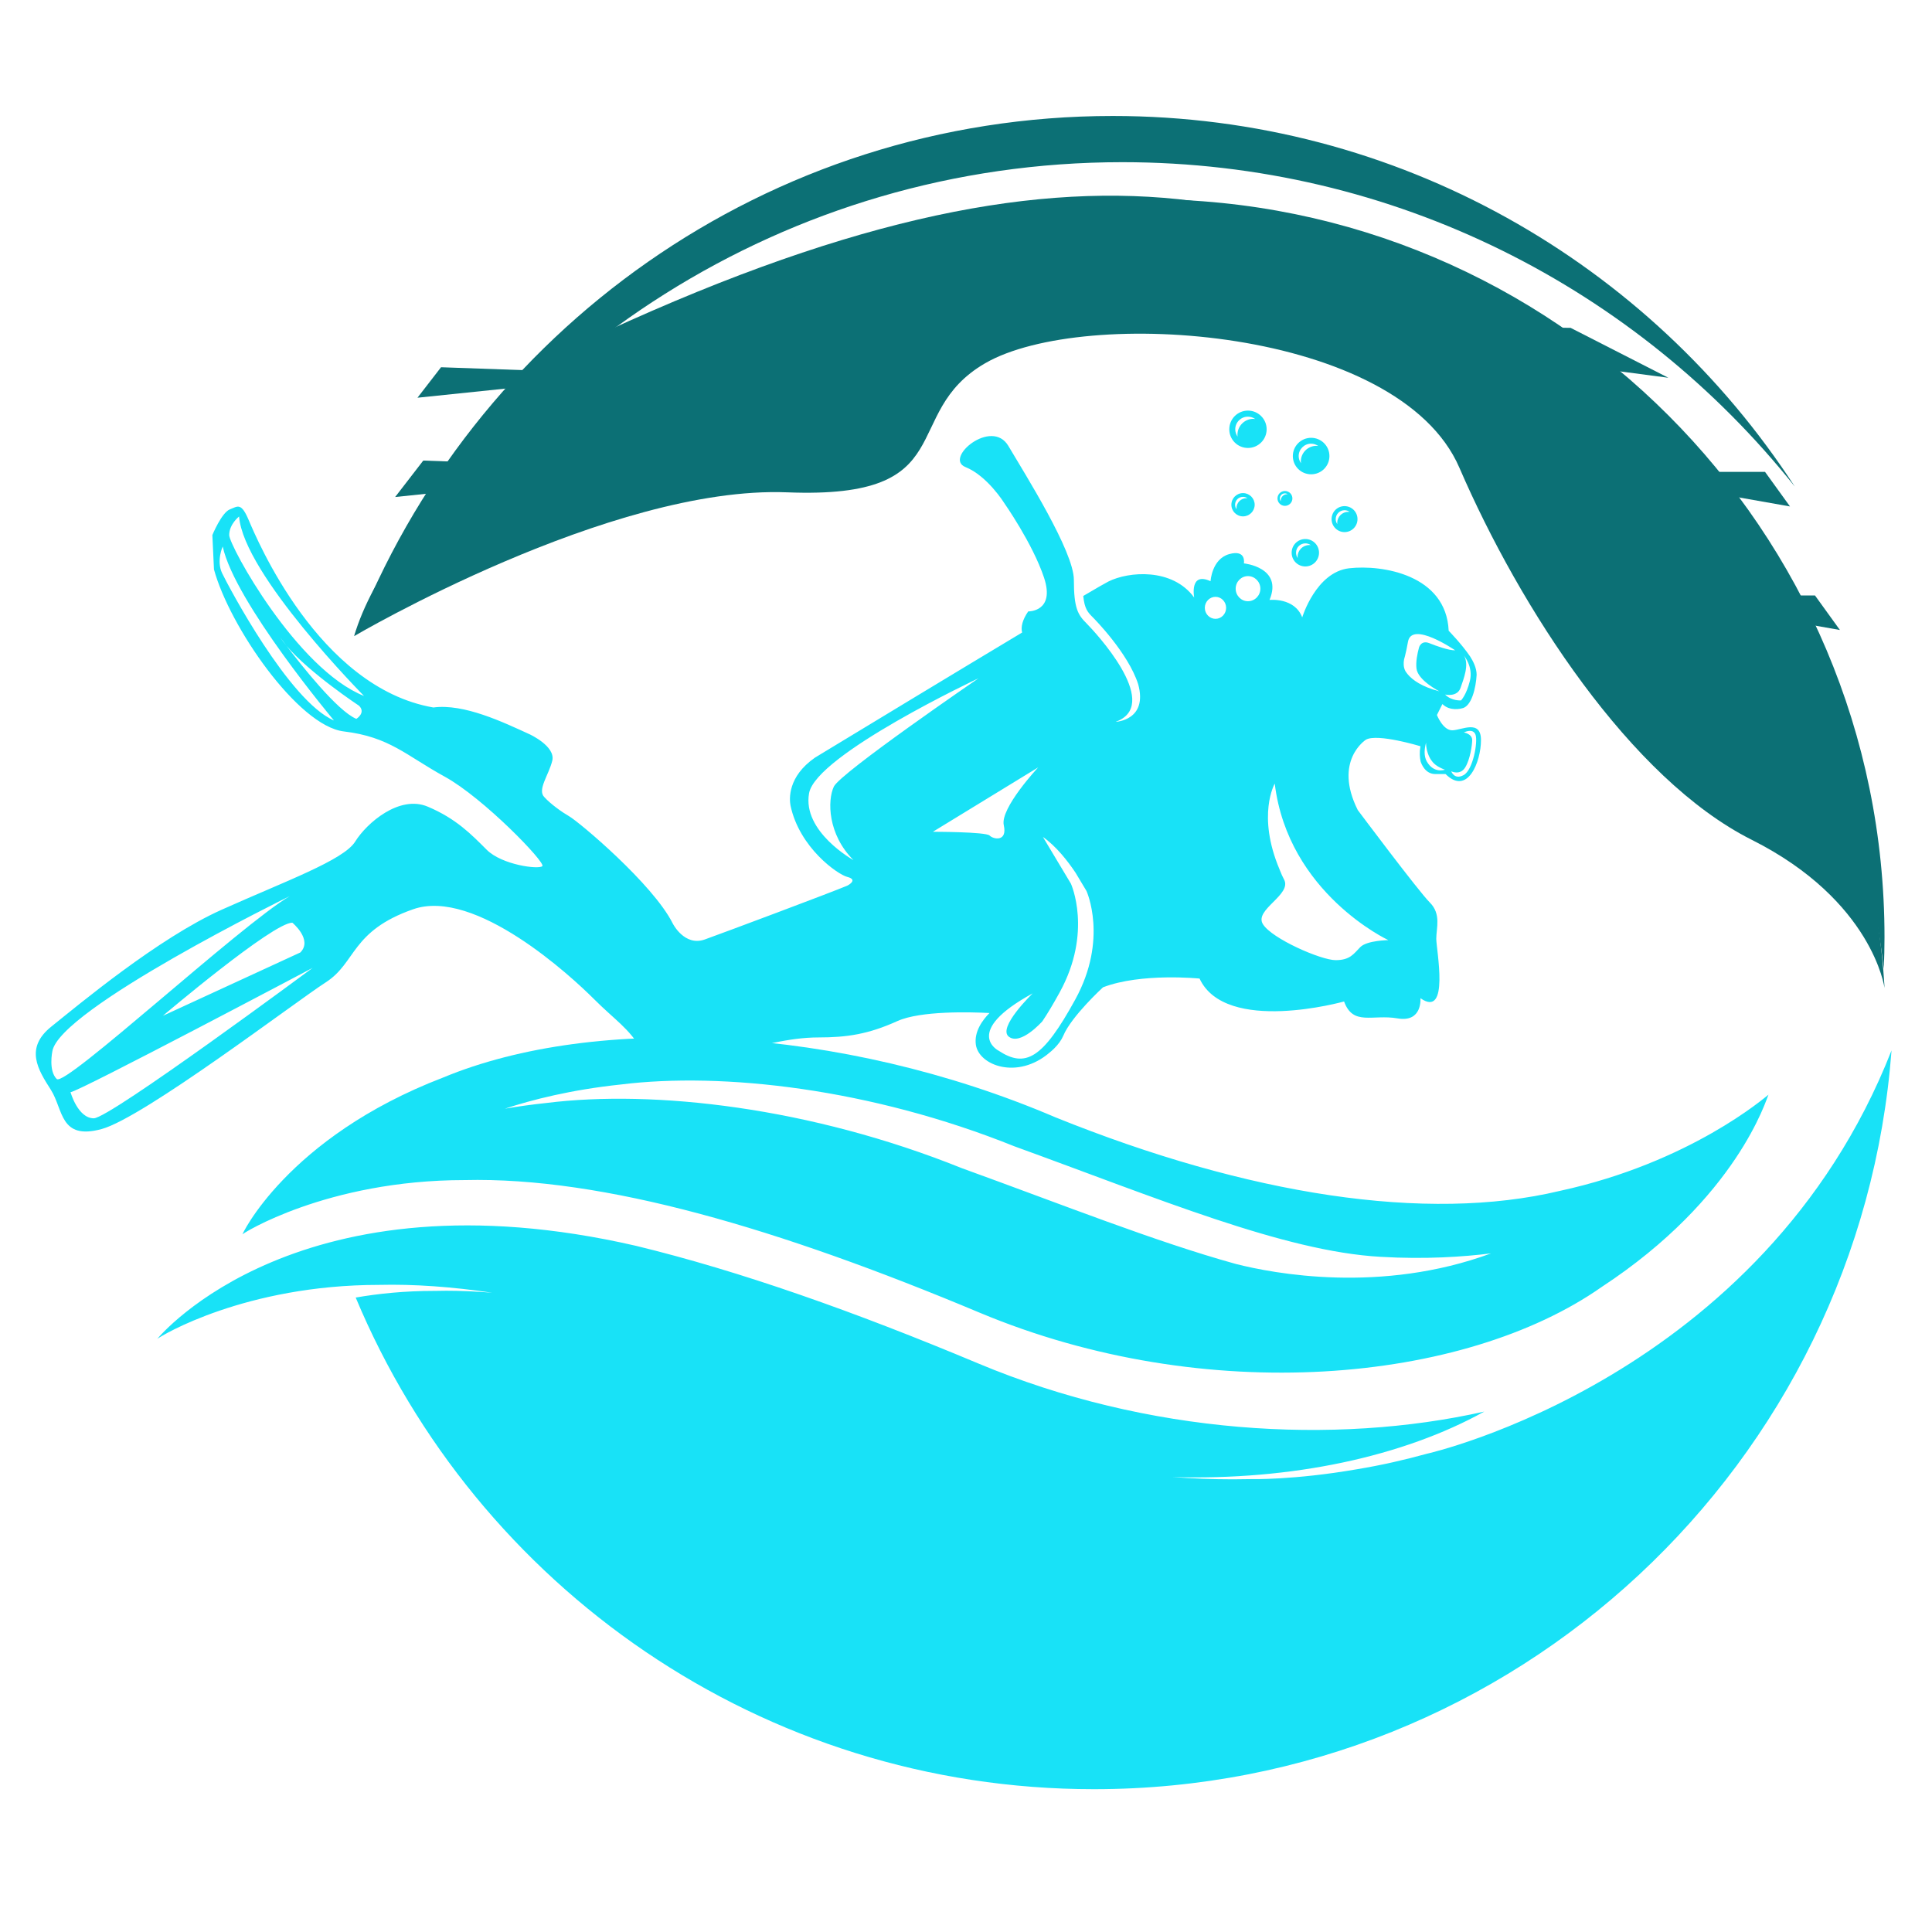
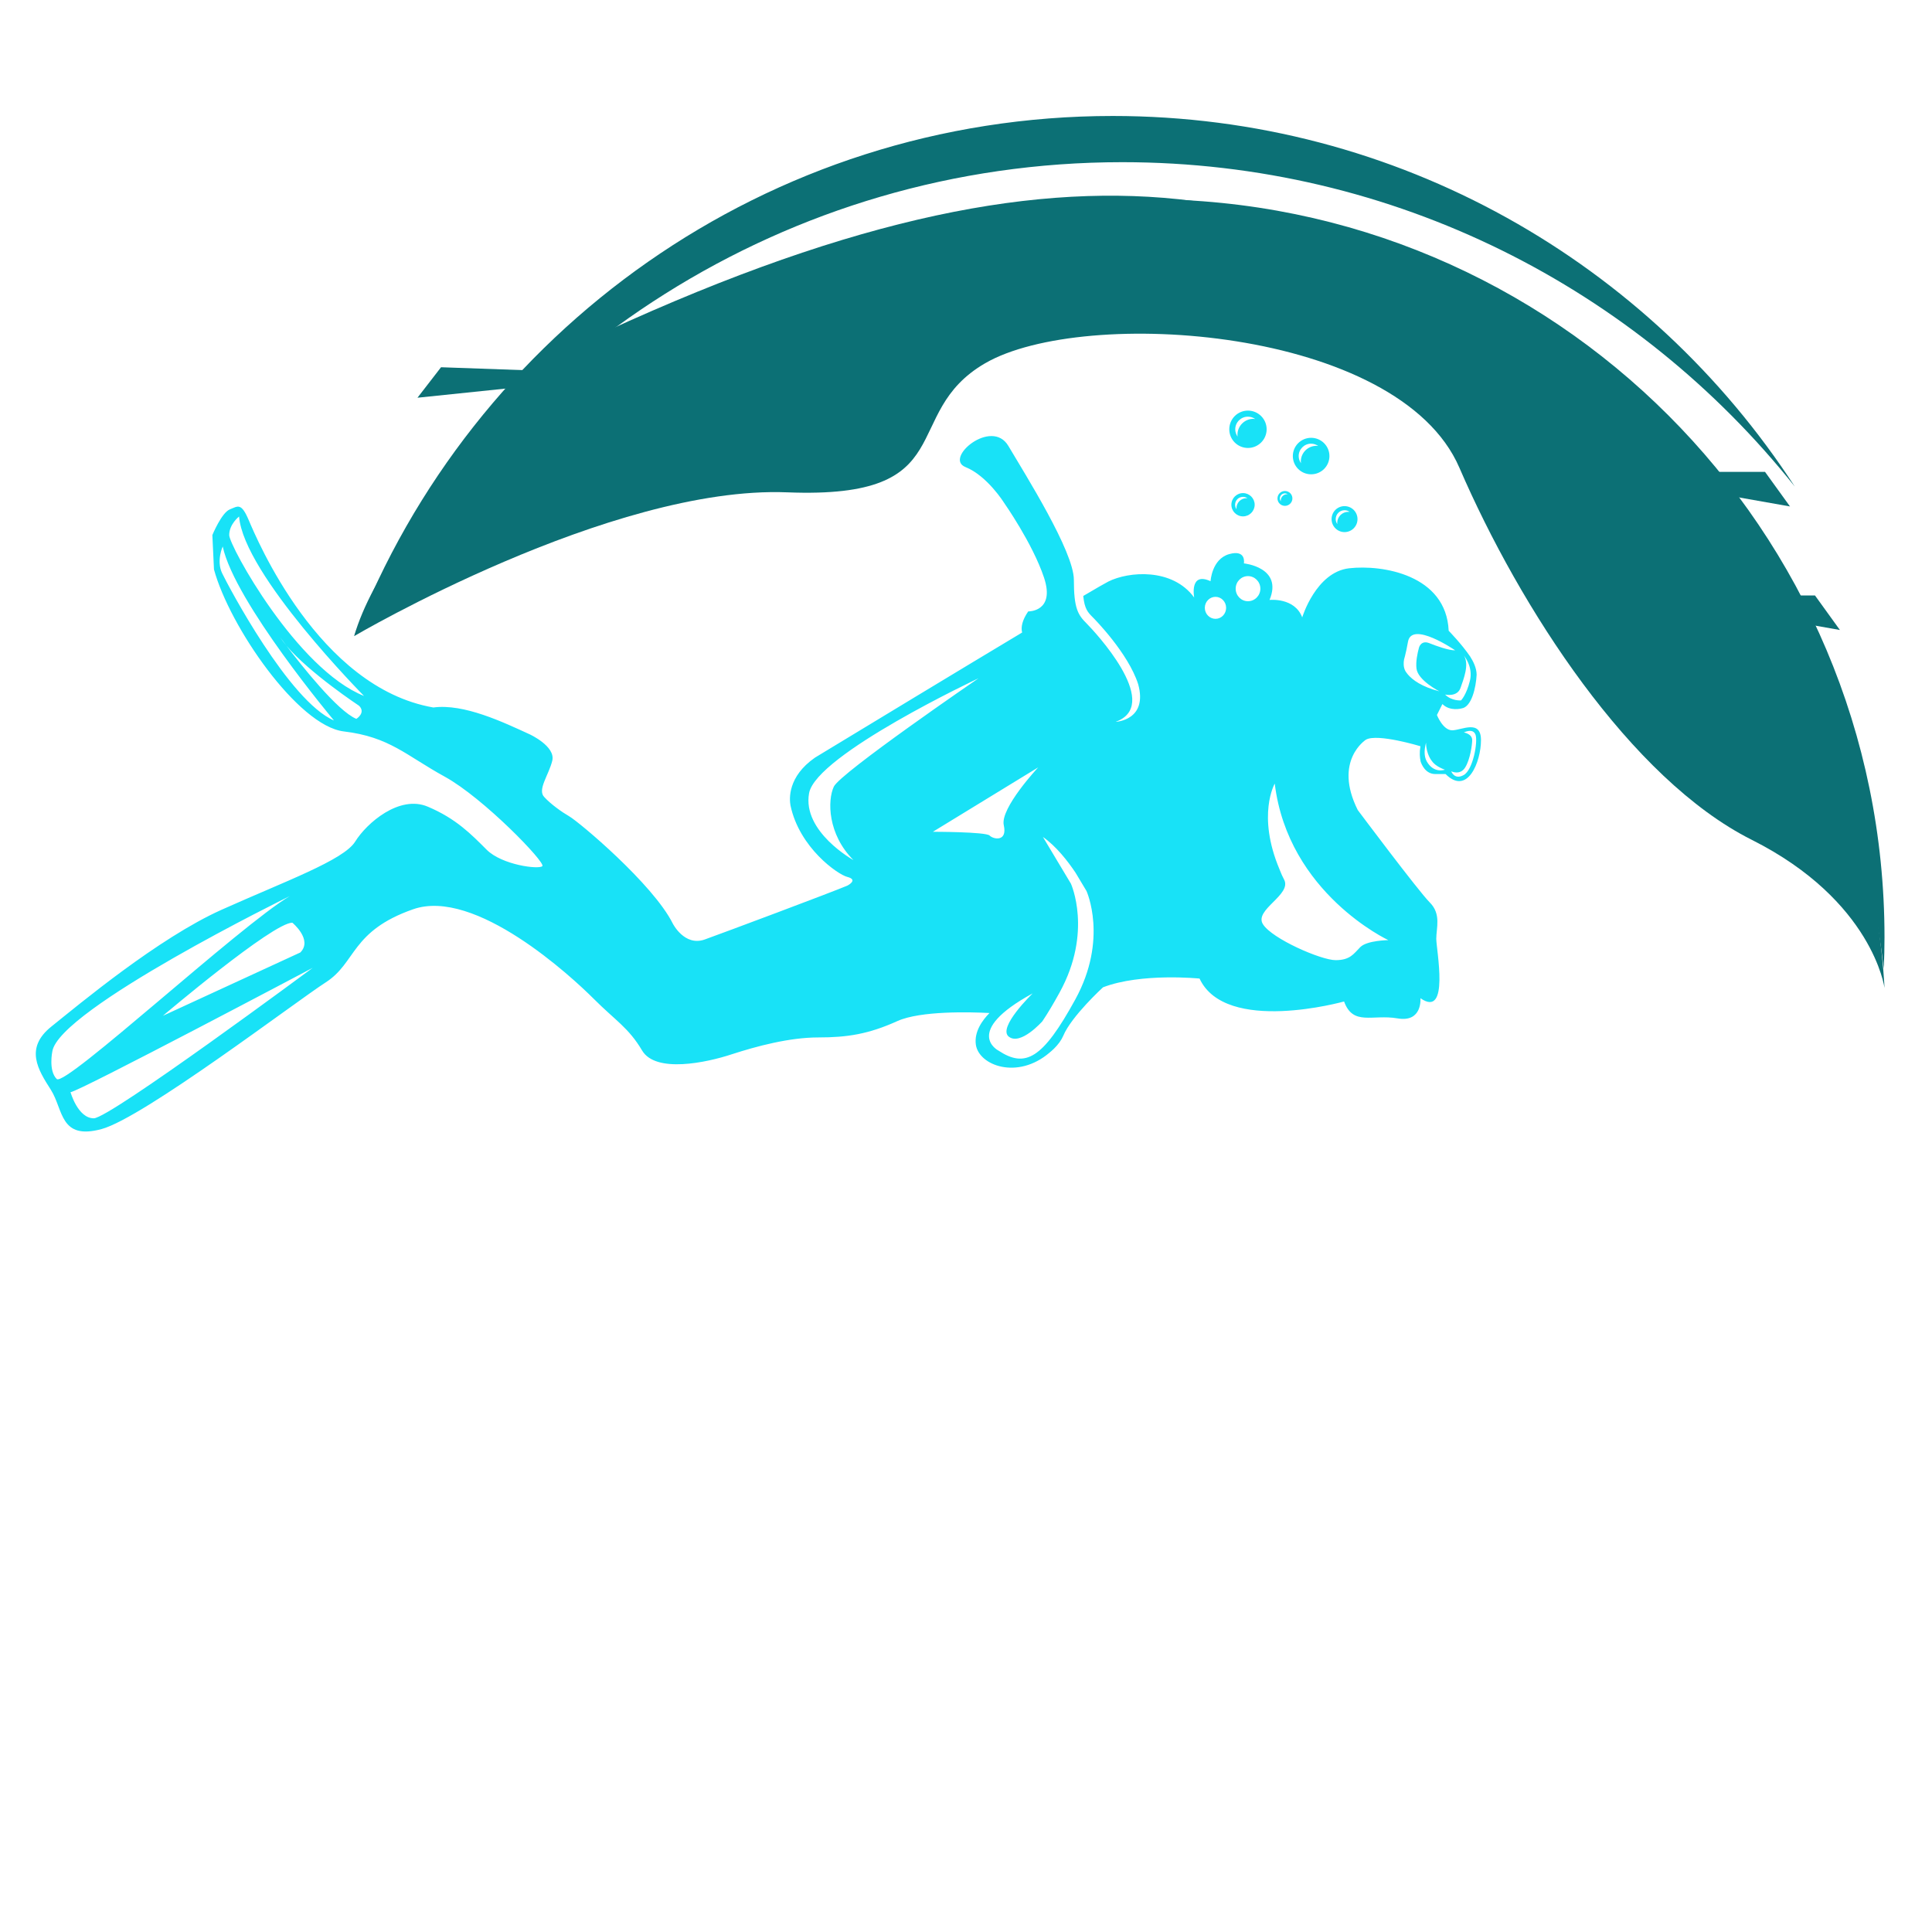
<svg xmlns="http://www.w3.org/2000/svg" version="1.1" id="Calque_1" x="0px" y="0px" width="36px" height="36px" viewBox="0 0 36 36" enable-background="new 0 0 36 36" xml:space="preserve">
  <g>
    <g>
      <g>
        <path fill="#18E2F7" d="M27.059,13.608c-0.173,0-0.284-0.285-0.284-0.285l0.102-0.204c0.143,0.142,0.355,0.082,0.355,0.082     c0.19-0.023,0.271-0.394,0.283-0.628c0-0.127-0.067-0.256-0.121-0.34c-0.155-0.229-0.4-0.48-0.4-0.48     c-0.046-1.042-1.235-1.235-1.855-1.164c-0.619,0.071-0.874,0.915-0.874,0.915c-0.142-0.376-0.609-0.325-0.609-0.325     c0.255-0.61-0.478-0.681-0.478-0.681s0.051-0.264-0.274-0.173c-0.325,0.092-0.347,0.505-0.347,0.505     c-0.399-0.184-0.305,0.304-0.305,0.304c-0.406-0.555-1.22-0.488-1.599-0.298c-0.056,0.028-0.224,0.125-0.468,0.269     c0.024,0.243,0.087,0.306,0.176,0.396c0.033,0.033,0.66,0.666,0.847,1.247c0.186,0.674-0.416,0.702-0.416,0.702l0,0     c0,0,0-0.001,0-0.001c0.018-0.008,0.034-0.014,0.055-0.023c0.762-0.355-0.438-1.646-0.6-1.809     c-0.163-0.162-0.237-0.285-0.237-0.813c0-0.529-0.908-1.965-1.22-2.494s-1.207,0.23-0.8,0.393     c0.406,0.163,0.718,0.664,0.718,0.664s0.532,0.755,0.746,1.396c0.213,0.641-0.295,0.63-0.295,0.63     c-0.11,0.161-0.139,0.291-0.113,0.393c-1.206,0.723-2.786,1.68-3.665,2.213l0,0c-0.071,0.042-0.136,0.083-0.196,0.119     c-0.511,0.356-0.477,0.773-0.455,0.892c0.167,0.79,0.883,1.286,1.058,1.33c0.217,0.055,0,0.163,0,0.163     c-0.325,0.136-2.277,0.867-2.656,1.003c-0.379,0.135-0.596-0.298-0.596-0.298c-0.366-0.732-1.742-1.89-1.932-1.999     c-0.128-0.073-0.345-0.227-0.462-0.357c-0.134-0.135,0.084-0.41,0.149-0.678c0.065-0.268-0.421-0.491-0.421-0.491l0,0     c-0.493-0.226-1.224-0.576-1.795-0.5c-2.141-0.371-3.299-3.161-3.438-3.486C4.495,9.36,4.434,9.431,4.282,9.492     C4.129,9.553,3.957,9.97,3.957,9.97l0.03,0.64c0.288,1.061,1.566,2.917,2.419,3.019c0.854,0.102,1.159,0.447,1.881,0.843     c0.721,0.396,1.885,1.601,1.819,1.667c-0.066,0.066-0.752-0.021-1.037-0.305c-0.285-0.285-0.569-0.58-1.098-0.803     c-0.528-0.224-1.138,0.305-1.352,0.65c-0.213,0.346-1.311,0.742-2.49,1.271c-1.179,0.528-2.663,1.769-3.17,2.175     c-0.509,0.406-0.245,0.813-0.011,1.18s0.163,0.944,0.946,0.731c0.783-0.214,3.608-2.368,4.177-2.734     c0.569-0.366,0.467-0.955,1.626-1.361c1.159-0.407,2.958,1.26,3.364,1.666c0.406,0.407,0.651,0.539,0.904,0.966     c0.254,0.427,1.2,0.225,1.667,0.071c0.468-0.152,1.078-0.315,1.616-0.315s0.935-0.061,1.474-0.305     c0.431-0.194,1.36-0.169,1.716-0.15c-0.13,0.131-0.289,0.347-0.254,0.591c0.056,0.385,0.775,0.66,1.374,0.146     c0.027-0.021,0.052-0.045,0.075-0.067c0.003-0.002,0.005-0.003,0.006-0.005l0,0c0.078-0.077,0.139-0.16,0.173-0.24     c0.152-0.365,0.741-0.904,0.741-0.904c0.712-0.274,1.799-0.163,1.799-0.163c0.488,1.046,2.693,0.427,2.693,0.427     c0.168,0.462,0.529,0.234,0.996,0.315c0.468,0.081,0.427-0.376,0.427-0.376c0.55,0.386,0.295-0.905,0.295-1.107     c0-0.203,0.096-0.461-0.122-0.678c-0.216-0.217-1.341-1.721-1.341-1.721c-0.461-0.921,0.152-1.311,0.152-1.311     c0.213-0.122,1.016,0.122,1.016,0.122c-0.02,0.116-0.013,0.211,0.004,0.287c0.017,0.05,0.088,0.231,0.273,0.231     c0.115,0,0.191,0,0.191,0c0.411,0.411,0.66-0.234,0.66-0.63C27.598,13.395,27.231,13.608,27.059,13.608z M4.139,10.681     c-0.111-0.233,0.011-0.498,0.011-0.498c0.223,1.037,2.073,3.242,2.073,3.242C5.387,13.067,4.251,10.915,4.139,10.681z      M6.64,13.395c-0.351-0.144-1.027-1.001-1.302-1.363c-0.047-0.055-0.087-0.11-0.121-0.161c0,0,0.045,0.062,0.121,0.161     c0.428,0.508,1.353,1.119,1.353,1.119C6.823,13.283,6.64,13.395,6.64,13.395z M4.271,9.97c0-0.203,0.184-0.346,0.184-0.346     c0.081,1.077,2.328,3.344,2.328,3.344C5.532,12.47,4.271,10.172,4.271,9.97z M5.596,17.748l-2.561,1.18     c0,0,2.046-1.735,2.412-1.735C5.447,17.192,5.833,17.511,5.596,17.748z M1.057,20.106C0.9,19.95,0.975,19.592,0.975,19.592     c0.122-0.786,4.424-2.894,4.424-2.894C4.471,17.247,1.212,20.263,1.057,20.106z M1.748,20.838c-0.298,0-0.434-0.487-0.434-0.487     c0.136,0,4.513-2.317,4.513-2.317S2.046,20.838,1.748,20.838z M15.903,16.027c0,0-0.957-0.529-0.827-1.247     c0.13-0.718,3.157-2.141,3.157-2.141s-2.574,1.762-2.696,2.019C15.416,14.916,15.422,15.546,15.903,16.027z M17.383,15.499     l1.962-1.2c0,0-0.712,0.762-0.641,1.077c0.071,0.315-0.193,0.265-0.264,0.193C18.369,15.499,17.383,15.499,17.383,15.499z      M20.035,18.626c-0.608,1.108-0.929,1.28-1.431,0.95c0,0-0.68-0.347,0.639-1.066c0,0-0.665,0.64-0.444,0.808     c0.218,0.166,0.613-0.276,0.624-0.288c0.099-0.147,0.205-0.325,0.322-0.538c0.62-1.128,0.21-2.026,0.21-2.026l-0.522-0.871     c0.248,0.174,0.461,0.447,0.607,0.665l0.205,0.342C20.245,16.601,20.655,17.499,20.035,18.626z M22.649,11.531     c-0.109,0-0.199-0.092-0.199-0.205s0.09-0.205,0.199-0.205s0.198,0.092,0.198,0.205S22.759,11.531,22.649,11.531z M23.254,11.203     c-0.127,0-0.229-0.105-0.229-0.234c0-0.129,0.103-0.234,0.229-0.234s0.231,0.104,0.231,0.234     C23.485,11.098,23.381,11.203,23.254,11.203z M25.87,17.518c0,0-0.396,0.004-0.522,0.129c-0.125,0.126-0.189,0.244-0.461,0.244     c-0.271,0-1.186-0.399-1.354-0.67c-0.17-0.271,0.549-0.549,0.393-0.834c-0.026-0.047-0.051-0.104-0.074-0.163l-0.001-0.002     c-0.003-0.008-0.006-0.015-0.009-0.023c-0.426-1.01-0.089-1.598-0.089-1.598C24.003,16.649,25.87,17.518,25.87,17.518z      M27.216,12.815c0.055-0.16,0.167-0.437,0.061-0.6c0,0,0.179,0.208,0.112,0.473c-0.065,0.264-0.165,0.363-0.165,0.363     s-0.173,0.015-0.297-0.109C26.927,12.942,27.156,12.995,27.216,12.815z M26.23,12.564L26.23,12.564v-0.001     c-0.018-0.021-0.031-0.04-0.043-0.059c-0.04-0.075-0.035-0.161-0.024-0.218c0.006-0.019,0.012-0.041,0.018-0.066v-0.001     c0.016-0.063,0.035-0.147,0.055-0.262c0.071-0.395,0.879,0.161,0.879,0.161c-0.128,0-0.343-0.078-0.486-0.135     c-0.151-0.058-0.188,0.083-0.188,0.083c-0.03,0.11-0.062,0.264-0.047,0.39c0.025,0.223,0.427,0.426,0.427,0.426     C26.492,12.797,26.32,12.67,26.23,12.564z M26.588,14.192c-0.06-0.104-0.047-0.238-0.016-0.353     c0.003,0.217,0.107,0.339,0.107,0.339l0.001,0c0.067,0.107,0.244,0.164,0.244,0.164S26.721,14.42,26.588,14.192z M27.274,14.442     c-0.174,0.097-0.232-0.07-0.232-0.07s0.164,0.082,0.259-0.071c0.095-0.152,0.131-0.427,0.131-0.51     c0-0.118-0.155-0.143-0.155-0.143s0.172-0.089,0.218,0.044C27.54,13.825,27.448,14.345,27.274,14.442z" />
        <g>
-           <path fill="#18E2F7" d="M24.323,10.044c-0.142,0-0.255,0.114-0.255,0.255c0,0.142,0.113,0.256,0.255,0.256      c0.141,0,0.255-0.114,0.255-0.256C24.578,10.158,24.464,10.044,24.323,10.044z M24.398,10.156c-0.121,0-0.219,0.098-0.219,0.218      c0,0.008,0.002,0.017,0.003,0.025c-0.021-0.028-0.032-0.063-0.032-0.101c0-0.096,0.077-0.173,0.173-0.173      c0.037,0,0.072,0.012,0.101,0.032C24.415,10.157,24.407,10.156,24.398,10.156z" />
          <path fill="#18E2F7" d="M23.162,9.188c-0.12,0-0.217,0.097-0.217,0.217c0,0.12,0.097,0.217,0.217,0.217      c0.119,0,0.217-0.098,0.217-0.217C23.379,9.285,23.281,9.188,23.162,9.188z M23.226,9.283c-0.103,0-0.186,0.083-0.186,0.186      c0,0.007,0.001,0.014,0.002,0.021c-0.018-0.024-0.028-0.053-0.028-0.085c0-0.082,0.066-0.147,0.148-0.147      c0.031,0,0.061,0.01,0.084,0.027C23.24,9.284,23.233,9.283,23.226,9.283z" />
          <path fill="#18E2F7" d="M23.943,9.149c-0.077,0-0.139,0.062-0.139,0.139c0,0.076,0.062,0.138,0.139,0.138      c0.076,0,0.139-0.063,0.139-0.138C24.082,9.211,24.02,9.149,23.943,9.149z M23.983,9.209c-0.065,0-0.118,0.053-0.118,0.119      c0,0.005,0.001,0.01,0.001,0.014c-0.011-0.015-0.018-0.034-0.018-0.054c0-0.053,0.042-0.095,0.095-0.095      c0.02,0,0.038,0.007,0.054,0.018C23.992,9.21,23.988,9.209,23.983,9.209z" />
          <path fill="#18E2F7" d="M23.254,7.651c-0.192,0-0.348,0.155-0.348,0.348c0,0.192,0.155,0.348,0.348,0.348      c0.191,0,0.348-0.156,0.348-0.348C23.602,7.807,23.445,7.651,23.254,7.651z M23.356,7.804c-0.164,0-0.298,0.133-0.298,0.298      c0,0.011,0.002,0.022,0.003,0.034c-0.026-0.038-0.044-0.085-0.044-0.136c0-0.13,0.105-0.236,0.236-0.236      c0.051,0,0.098,0.017,0.136,0.044C23.379,7.806,23.367,7.804,23.356,7.804z" />
          <path fill="#18E2F7" d="M25.053,9.431c-0.133,0-0.241,0.108-0.241,0.242c0,0.133,0.108,0.242,0.241,0.242      c0.134,0,0.242-0.108,0.242-0.242C25.295,9.539,25.187,9.431,25.053,9.431z M25.124,9.537c-0.114,0-0.207,0.092-0.207,0.207      c0,0.008,0.002,0.016,0.003,0.023c-0.02-0.027-0.031-0.06-0.031-0.095c0-0.091,0.074-0.165,0.164-0.165      c0.036,0,0.069,0.012,0.096,0.031C25.141,9.539,25.132,9.537,25.124,9.537z" />
          <path fill="#18E2F7" d="M24.431,8.158c-0.188,0-0.341,0.152-0.341,0.34s0.152,0.34,0.341,0.34s0.341-0.152,0.341-0.34      S24.619,8.158,24.431,8.158z M24.531,8.307c-0.161,0-0.292,0.131-0.292,0.292c0,0.011,0.002,0.022,0.003,0.033      c-0.026-0.038-0.043-0.084-0.043-0.134c0-0.127,0.104-0.231,0.231-0.231c0.05,0,0.096,0.017,0.134,0.043      C24.553,8.309,24.542,8.307,24.531,8.307z" />
        </g>
      </g>
-       <path fill="#18E2F7" d="M8.655,21.989c2.588-0.062,5.861,0.903,9.597,2.47c4.214,1.766,9.036,1.315,11.591-0.477    c2.534-1.662,3.073-3.514,3.11-3.584c-0.058,0.043-1.455,1.264-3.885,1.792c-2.489,0.595-5.813,0.078-9.401-1.37    c-4.009-1.715-8.569-1.922-11.409-0.742C5.332,21.2,4.484,23.052,4.519,23C4.494,22.999,6.081,21.99,8.655,21.989z M11.569,20.208    c1.894-0.235,4.656,0.075,7.333,1.152c2.674,0.97,5.019,1.957,6.819,2.059c0.848,0.05,1.552-0.001,2.063-0.064    c-2.054,0.757-4.054,0.376-4.756,0.197c-1.503-0.416-3.226-1.104-5.104-1.784c-2.825-1.137-5.74-1.465-7.738-1.216    c-0.277,0.029-0.536,0.066-0.779,0.107C9.911,20.493,10.638,20.306,11.569,20.208z M26.586,27.089L26.586,27.089    c-0.417,0.115-0.851,0.214-1.299,0.288c-1.18,0.205-1.979,0.184-1.979,0.184h0.001c-0.112,0.002-0.223,0.004-0.335,0.004    c-0.377,0-0.753-0.015-1.13-0.042c2.229,0.066,4.305-0.383,5.813-1.22c-2.793,0.627-6.265,0.429-9.429-0.897    c-2.296-0.963-4.434-1.72-6.374-2.191c-6.259-1.442-8.867,1.665-8.924,1.734c0.075-0.062,1.642-1.006,4.132-1.007    c0.659-0.016,1.364,0.036,2.109,0.146c-0.297-0.024-0.582-0.037-0.855-0.037c-0.071,0-0.142,0.001-0.211,0.003h-0.01h-0.01    c-0.541,0-1.028,0.05-1.457,0.124c2.249,5.381,7.561,9.161,13.757,9.161c7.849,0,14.28-6.066,14.861-13.766    C32.847,25.69,26.586,27.089,26.586,27.089z" />
    </g>
    <g>
      <path fill="#0C7075" d="M6.599,11.853c0,0,4.778-2.81,8.071-2.679s2.067-1.467,3.688-2.406c1.839-1.064,7.703-0.672,8.835,1.946    s3.19,5.8,5.447,6.934s2.475,2.76,2.475,2.76s-0.281-7.411-5.376-11.179c-5.094-3.769-9.378-5.33-18.89-0.847    C10.849,6.381,7.241,9.626,6.599,11.853z" />
      <path fill="#0C7075" d="M19.993,4.627c7.796,0,14.222,5.864,15.109,13.421c0.008-0.194,0.013-0.389,0.013-0.584    c0-7.596-6.157-13.753-13.752-13.753c-2.726,0-5.267,0.793-7.404,2.161C15.81,5.071,17.849,4.627,19.993,4.627z" />
      <path fill="#0C7075" d="M20.734,2.161c-6.442,0-11.945,4.022-14.136,9.692c2.633-5.237,8.054-8.831,14.315-8.831    c5.074,0,9.596,2.362,12.53,6.044C30.742,4.911,26.061,2.161,20.734,2.161z" />
-       <polygon fill="#0C7075" points="7.887,8.582 12.376,8.741 7.363,9.261   " />
      <polygon fill="#0C7075" points="8.218,6.843 11.974,6.976 7.779,7.411   " />
-       <polygon fill="#0C7075" points="29.266,6.109 23.478,6.038 31.087,7.039   " />
      <polygon fill="#0C7075" points="33.82,11.096 30.64,11.096 34.284,11.739   " />
      <polygon fill="#0C7075" points="32.889,8.793 29.709,8.793 33.354,9.437   " />
    </g>
  </g>
</svg>